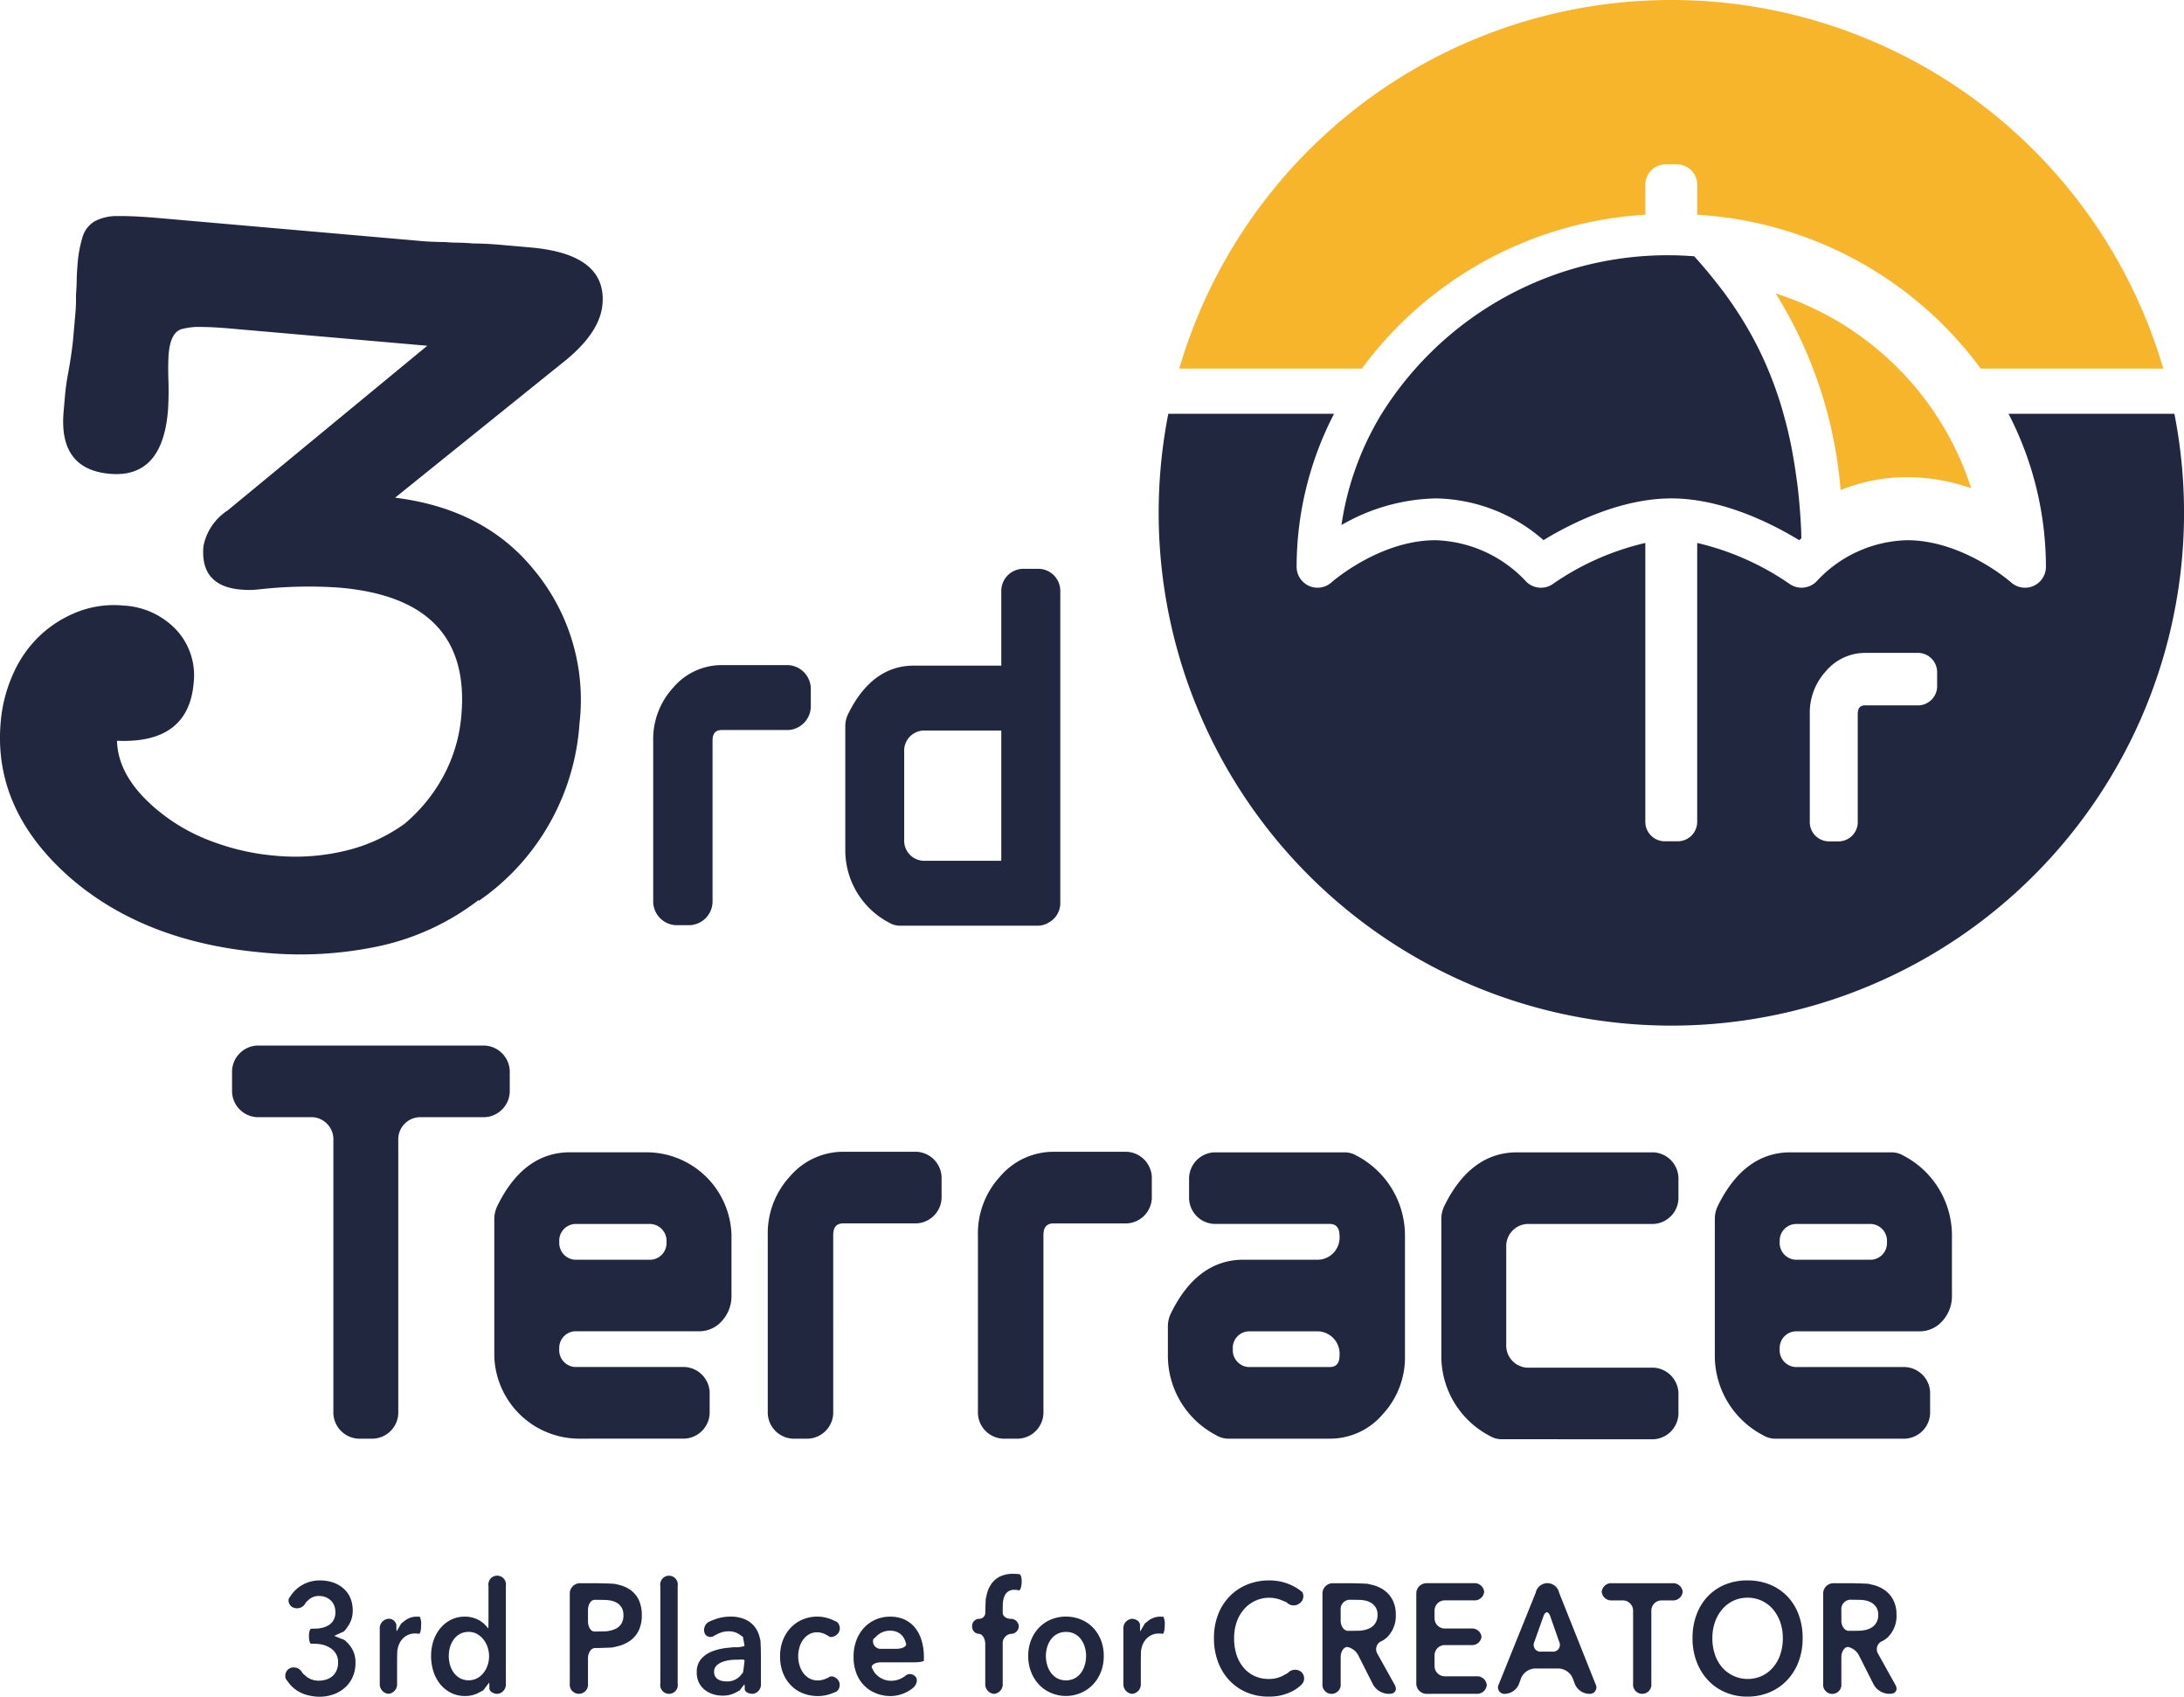
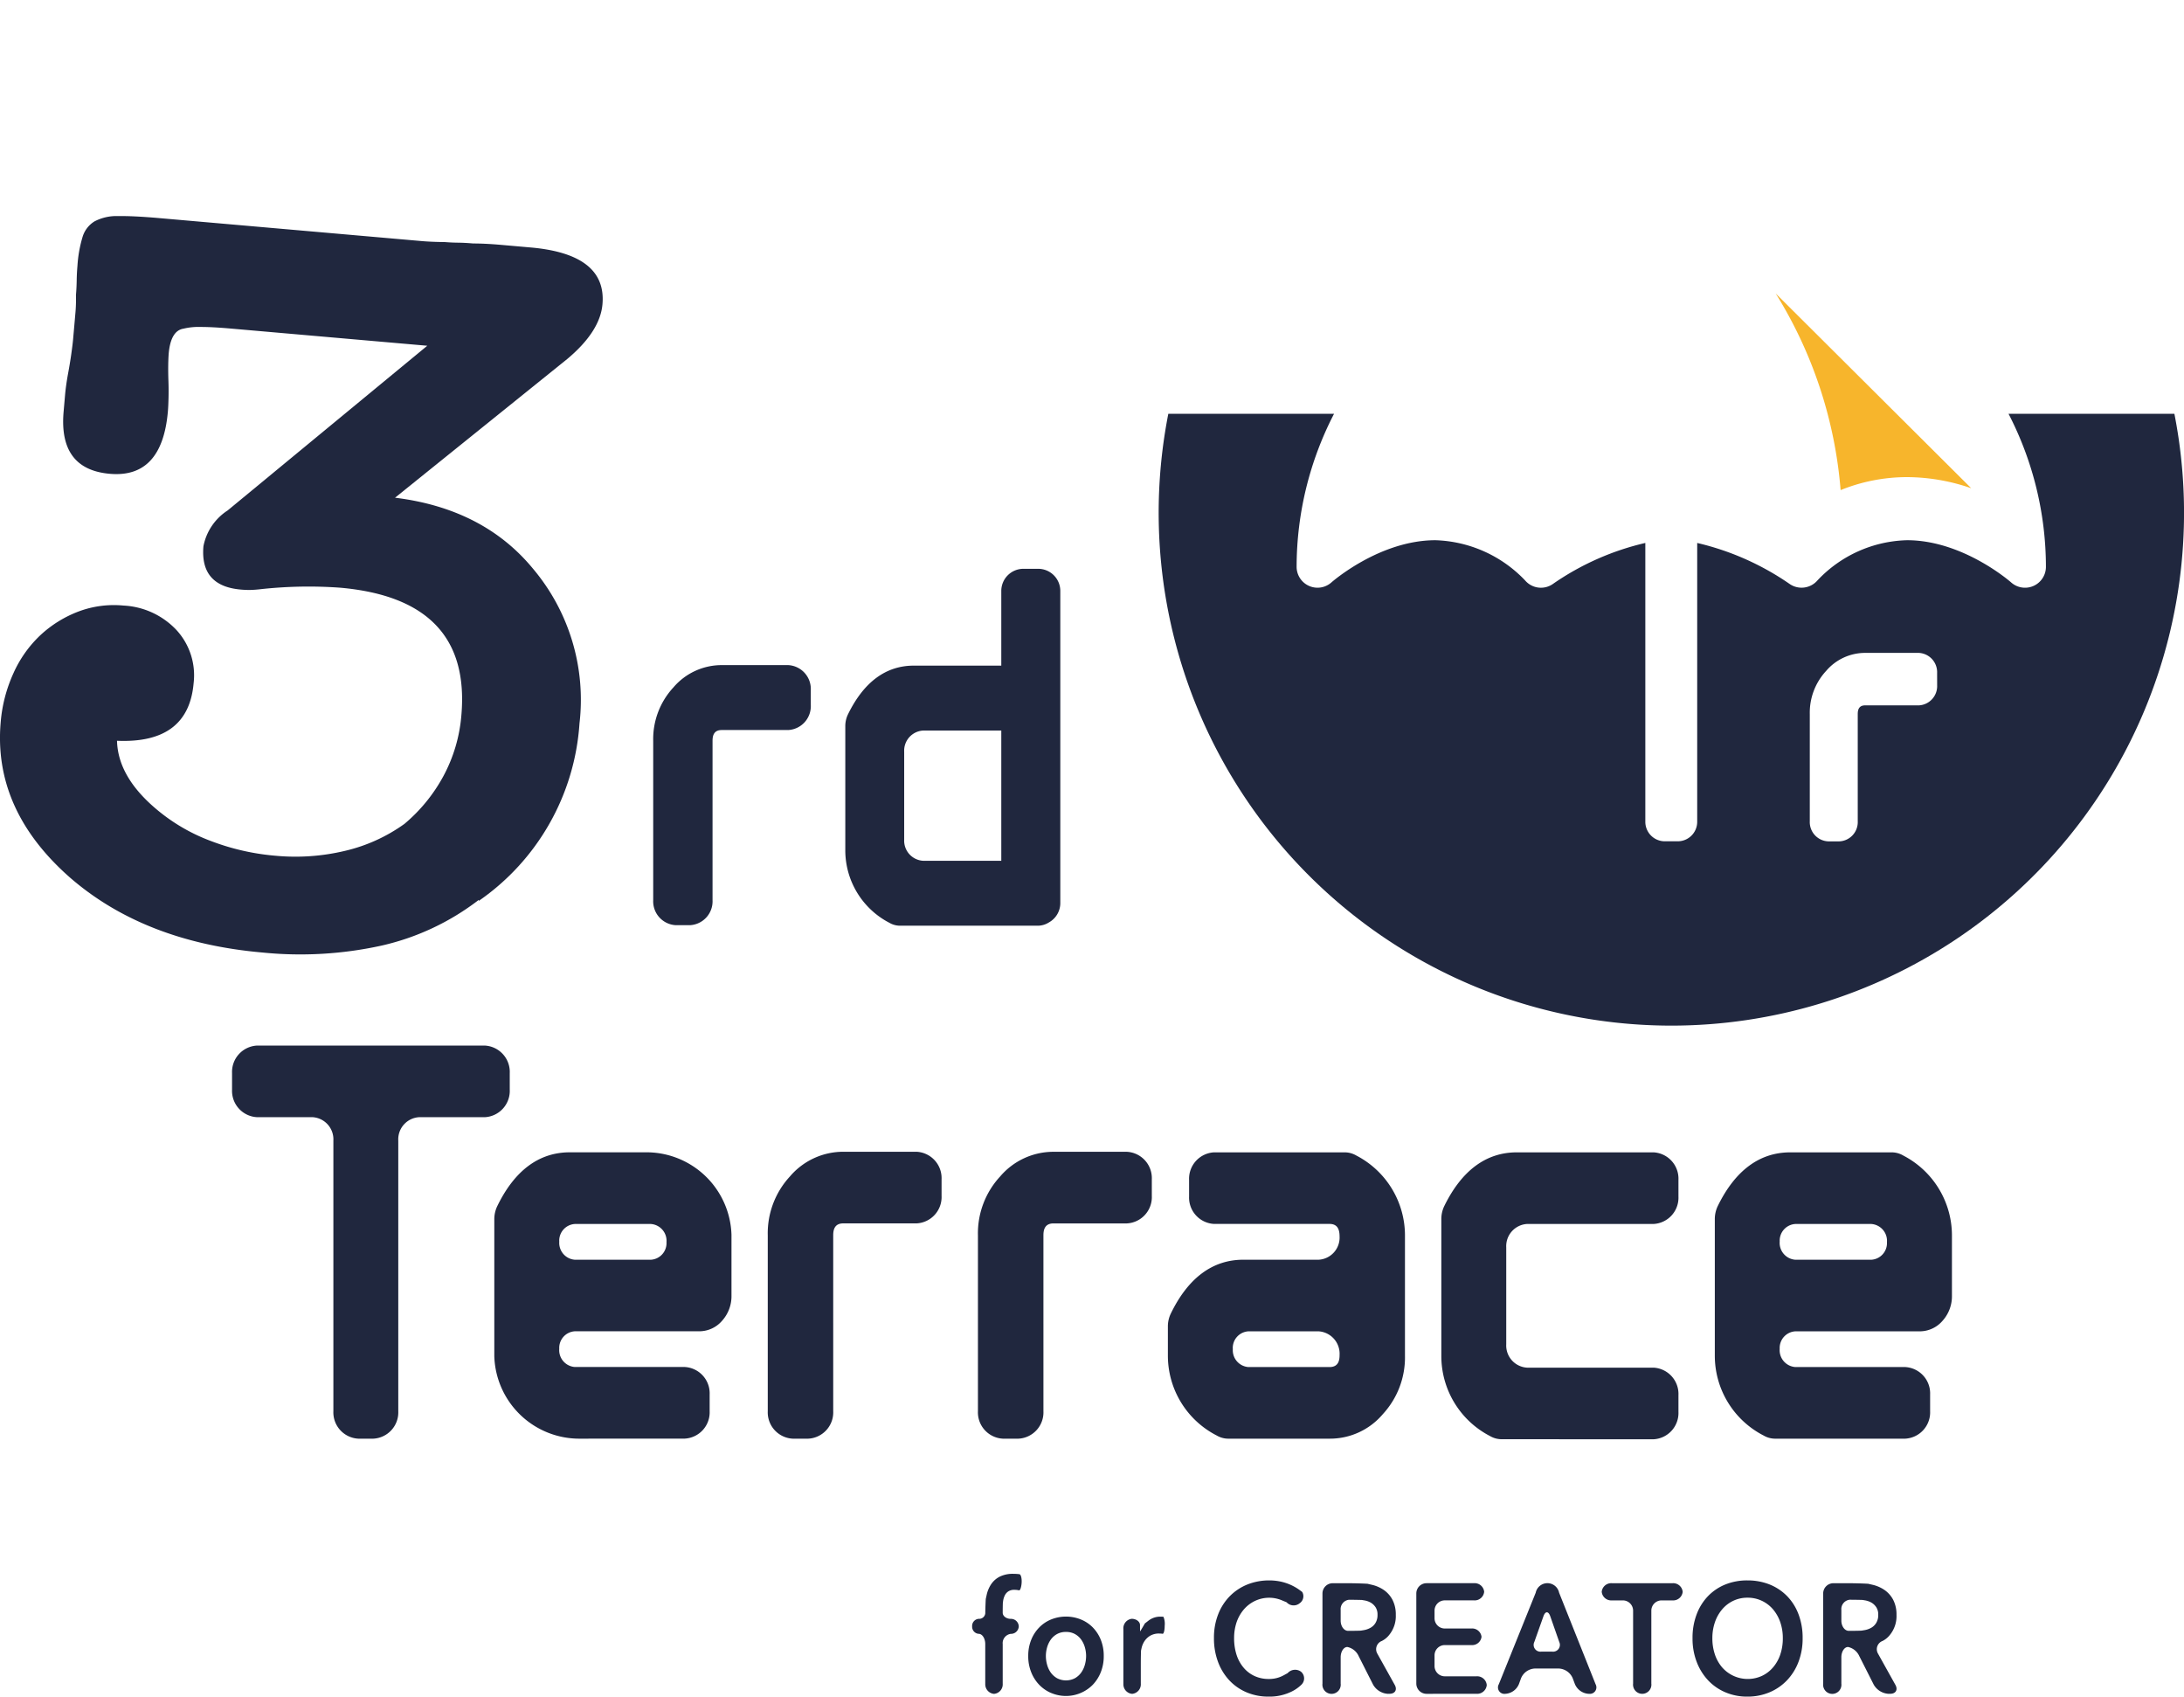
<svg xmlns="http://www.w3.org/2000/svg" width="206.053" height="160.028" viewBox="0 0 206.053 160.028">
  <g transform="translate(0 -9)">
    <path d="M119.8,37.13a2.191,2.191,0,0,1-1.115-.3,8.493,8.493,0,0,1-4.593-7.585V16.382a2.83,2.83,0,0,1,.264-1.217c1.647-3.38,3.954-5.094,6.86-5.094H134.11a2.486,2.486,0,0,1,2.353,2.594v1.573a2.481,2.481,0,0,1-2.353,2.588H122.177a2.094,2.094,0,0,0-1.961,2.2v9.153a2.091,2.091,0,0,0,1.961,2.2H134.11a2.485,2.485,0,0,1,2.353,2.591v1.576a2.483,2.483,0,0,1-2.353,2.588Zm25.808-.052a2.171,2.171,0,0,1-1.114-.3,8.462,8.462,0,0,1-4.6-7.583V16.382a2.847,2.847,0,0,1,.264-1.217c1.645-3.38,3.952-5.094,6.861-5.094h9.541a2.162,2.162,0,0,1,1.123.306,8.49,8.49,0,0,1,4.583,7.58v5.615a3.46,3.46,0,0,1-.889,2.39,2.834,2.834,0,0,1-2.175.991H147.49a1.57,1.57,0,0,0-1.475,1.65,1.593,1.593,0,0,0,1.475,1.719h10.36a2.487,2.487,0,0,1,2.357,2.594v1.57a2.485,2.485,0,0,1-2.357,2.591Zm.408-18.6A1.593,1.593,0,0,0,147.49,20.2h7.176a1.571,1.571,0,0,0,1.469-1.65,1.594,1.594,0,0,0-1.469-1.722H147.49A1.573,1.573,0,0,0,146.016,18.479Zm-52,18.6a2.178,2.178,0,0,1-1.117-.3,8.464,8.464,0,0,1-4.606-7.583V26.506a2.779,2.779,0,0,1,.268-1.214c1.639-3.38,3.946-5.094,6.856-5.094h7.112a2.092,2.092,0,0,0,1.962-2.2c0-.8-.3-1.176-.949-1.176H92.651a2.485,2.485,0,0,1-2.357-2.588V12.665a2.49,2.49,0,0,1,2.357-2.594h12.3a2.192,2.192,0,0,1,1.12.3,8.492,8.492,0,0,1,4.59,7.585V29.246a7.887,7.887,0,0,1-2.084,5.513,6.533,6.533,0,0,1-5,2.318Zm.406-8.474a1.59,1.59,0,0,0,1.468,1.719h7.652c.849,0,.949-.643.949-1.129a2.119,2.119,0,0,0-1.962-2.241H95.884A1.569,1.569,0,0,0,94.416,28.6ZM72.726,37.077a2.484,2.484,0,0,1-2.354-2.591V17.9a7.9,7.9,0,0,1,2.106-5.566A6.6,6.6,0,0,1,77.5,10.019h6.921a2.486,2.486,0,0,1,2.356,2.591v1.573a2.484,2.484,0,0,1-2.356,2.591H77.5c-.849,0-.949.646-.949,1.129V34.486a2.484,2.484,0,0,1-2.356,2.591Zm-19.829,0a2.484,2.484,0,0,1-2.354-2.591V17.9a7.9,7.9,0,0,1,2.1-5.566,6.607,6.607,0,0,1,5.02-2.318h6.921a2.488,2.488,0,0,1,2.357,2.591v1.573a2.486,2.486,0,0,1-2.357,2.591H57.667c-.849,0-.949.646-.949,1.129V34.486a2.484,2.484,0,0,1-2.355,2.591Zm-20.022,0A8.029,8.029,0,0,1,24.743,29.3l0-12.919a2.853,2.853,0,0,1,.268-1.214c1.639-3.383,3.946-5.1,6.859-5.1h7.115a8.031,8.031,0,0,1,8.135,7.773v5.728a3.462,3.462,0,0,1-.886,2.387,2.836,2.836,0,0,1-2.177.993H32.339a1.568,1.568,0,0,0-1.468,1.65,1.59,1.59,0,0,0,1.468,1.719H42.706a2.487,2.487,0,0,1,2.354,2.594v1.57a2.484,2.484,0,0,1-2.354,2.591Zm-2-18.6A1.59,1.59,0,0,0,32.339,20.2h7.18a1.57,1.57,0,0,0,1.47-1.65,1.594,1.594,0,0,0-1.47-1.722h-7.18A1.57,1.57,0,0,0,30.871,18.479Zm-18.959,18.6a2.483,2.483,0,0,1-2.356-2.591V8.954a2.092,2.092,0,0,0-1.962-2.2H2.356A2.486,2.486,0,0,1,0,4.164V2.591A2.488,2.488,0,0,1,2.356,0H23.841A2.486,2.486,0,0,1,26.2,2.591V4.164a2.484,2.484,0,0,1-2.355,2.591h-6.2a2.092,2.092,0,0,0-1.962,2.2V34.486a2.484,2.484,0,0,1-2.356,2.591Z" transform="translate(21.893 107.619)" fill="#20273e" />
-     <path d="M2.1,11.266a3.243,3.243,0,0,1-1-.436,3,3,0,0,1-.806-.764L.058,9.752a.8.8,0,0,1,.46-1.062.915.915,0,0,1,1.1.5l.323.284A1.84,1.84,0,0,0,3.205,9.9a2.112,2.112,0,0,0,.632-.1,1.608,1.608,0,0,0,.577-.3,1.516,1.516,0,0,0,.406-.533,1.8,1.8,0,0,0,.157-.792,1.514,1.514,0,0,0-.226-.85,1.59,1.59,0,0,0-.566-.544,2.406,2.406,0,0,0-.756-.29L3.153,6.44c-.286-.017-.616-.028-.725-.028s-.2-.32-.2-.709S2.322,5,2.442,5s.438-.011.706-.022l.243-.047a2.02,2.02,0,0,0,.66-.24,1.383,1.383,0,0,0,.483-.48,1.46,1.46,0,0,0,.187-.789A1.6,1.6,0,0,0,4.6,2.787a1.357,1.357,0,0,0-.337-.475,1.586,1.586,0,0,0-.49-.3,1.729,1.729,0,0,0-.582-.1,1.418,1.418,0,0,0-1,.367l-.261.246A.894.894,0,0,1,.88,3.044a.72.72,0,0,1-.552-.889l.2-.29a3.2,3.2,0,0,1,.709-.753A3.346,3.346,0,0,1,2.168.618,3.4,3.4,0,0,1,3.258.444a3.883,3.883,0,0,1,1.2.182,2.91,2.91,0,0,1,.99.546,2.539,2.539,0,0,1,.671.891A2.98,2.98,0,0,1,6.357,3.3a2.491,2.491,0,0,1-.472,1.5,2.054,2.054,0,0,1-.378.469c-.485.218-.883.4-.883.408s.406.171.9.364c0,0,.168.066.538.513A2.493,2.493,0,0,1,6.617,8.2a3.234,3.234,0,0,1-.291,1.416,2.94,2.94,0,0,1-.771,1,3.292,3.292,0,0,1-1.082.6,3.914,3.914,0,0,1-1.215.2A4.633,4.633,0,0,1,2.1,11.266Zm53.625-.177a3.209,3.209,0,0,1-1.109-.728,3.271,3.271,0,0,1-.739-1.156,4.292,4.292,0,0,1-.266-1.556A4.34,4.34,0,0,1,53.877,6.1,3.572,3.572,0,0,1,54.608,4.9a3.276,3.276,0,0,1,1.1-.767,3.434,3.434,0,0,1,1.369-.27,3.287,3.287,0,0,1,1.267.24,2.813,2.813,0,0,1,1,.723A3.44,3.44,0,0,1,60,6.021,5.212,5.212,0,0,1,60.244,7.7v.312c-.008.088-.449.157-.982.157H56.216c-.532,0-.932.221-.889.488l.108.212a1.712,1.712,0,0,0,.414.544,2.048,2.048,0,0,0,.585.361,1.815,1.815,0,0,0,.685.135,2.037,2.037,0,0,0,1.035-.246l.282-.163a.67.67,0,0,1,.96-.036c.3.259.223.762-.174,1.118a3.416,3.416,0,0,1-2.09.77A3.7,3.7,0,0,1,55.725,11.09Zm.089-5.422-.339.32a.712.712,0,0,0,.741.911H57.64c.532,0,.949-.2.936-.442l-.061-.207a1.532,1.532,0,0,0-.279-.546,1.381,1.381,0,0,0-.482-.375,1.583,1.583,0,0,0-.691-.141A1.773,1.773,0,0,0,55.813,5.668ZM48.855,11.1a3.225,3.225,0,0,1-1.132-.737,3.513,3.513,0,0,1-.767-1.178A4.222,4.222,0,0,1,46.678,7.6a4.118,4.118,0,0,1,.278-1.545,3.605,3.605,0,0,1,.759-1.181,3.362,3.362,0,0,1,1.113-.751,3.546,3.546,0,0,1,2.755.028l.451.2A.8.8,0,0,1,52.1,5.5c-.308.292-.7.37-.879.171l-.254-.132a1.677,1.677,0,0,0-.778-.2,1.532,1.532,0,0,0-.79.2,1.752,1.752,0,0,0-.568.524,2.343,2.343,0,0,0-.334.728,3.2,3.2,0,0,0-.11.817,2.948,2.948,0,0,0,.118.817,2.332,2.332,0,0,0,.348.731,1.809,1.809,0,0,0,.579.524,1.627,1.627,0,0,0,.811.2A1.957,1.957,0,0,0,51,9.713l.253-.108c.2-.2.591-.113.872.2a.8.8,0,0,1-.11,1.118l-.422.171a3.628,3.628,0,0,1-1.372.259A3.8,3.8,0,0,1,48.855,11.1Zm-33.227-.052a3.18,3.18,0,0,1-1.01-.808,3.826,3.826,0,0,1-.643-1.2,4.7,4.7,0,0,1-.223-1.465,4.468,4.468,0,0,1,.231-1.457,3.608,3.608,0,0,1,.657-1.181,3.1,3.1,0,0,1,1.01-.789,2.876,2.876,0,0,1,1.283-.287,2.763,2.763,0,0,1,1.424.384,2.162,2.162,0,0,1,.454.356l.13.124a1.775,1.775,0,0,0,.208.243c.01,0,.018-.436.018-.966V.966a.831.831,0,1,1,1.639,0v9.208a.892.892,0,0,1-.777.969c-.429,0-.779-.24-.779-.53a5.247,5.247,0,0,0-.013-.533c-.009,0-.257.328-.559.728l-.4.213a2.712,2.712,0,0,1-1.3.328A2.96,2.96,0,0,1,15.628,11.046ZM16.467,5.5a1.805,1.805,0,0,0-.587.524,2.483,2.483,0,0,0-.348.728,3.107,3.107,0,0,0-.113.817,3.184,3.184,0,0,0,.113.825,2.433,2.433,0,0,0,.348.737,1.9,1.9,0,0,0,.587.533,1.768,1.768,0,0,0,1.639.006,2.029,2.029,0,0,0,.607-.522,2.356,2.356,0,0,0,.38-.731,2.654,2.654,0,0,0,.13-.817,2.732,2.732,0,0,0-.13-.825,2.355,2.355,0,0,0-.38-.737,2.149,2.149,0,0,0-.607-.533A1.605,1.605,0,0,0,17.3,5.3,1.675,1.675,0,0,0,16.467,5.5Zm23.979,5.7a2.314,2.314,0,0,1-.787-.37,1.993,1.993,0,0,1-.6-.676,2.051,2.051,0,0,1-.24-1.04,1.837,1.837,0,0,1,.417-1.267,2.714,2.714,0,0,1,1.071-.723A5.611,5.611,0,0,1,41.76,6.8c.532-.055.593-.055.593-.055a2.707,2.707,0,0,0,.968-.116c0-.047-.067-.433-.148-.858l-.3-.21a1.775,1.775,0,0,0-1.056-.317,2.224,2.224,0,0,0-1,.237l-.32.157a.615.615,0,0,1-.893-.121.878.878,0,0,1,.325-1.148,3.88,3.88,0,0,1,.543-.229,4.126,4.126,0,0,1,1.477-.281,3.366,3.366,0,0,1,1.44.268,2.374,2.374,0,0,1,.894.69,2.615,2.615,0,0,1,.459.96l.087.353c.025.389.041,1.142.041,1.675v2.368a.888.888,0,0,1-.764.969c-.422,0-.764-.2-.764-.45a2.39,2.39,0,0,0-.022-.45c-.008,0-.209.257-.447.571l-.364.2a2.521,2.521,0,0,1-1.241.3A3.414,3.414,0,0,1,40.447,11.209Zm1.964-3.281-.29.025a3.283,3.283,0,0,0-.806.16,1.724,1.724,0,0,0-.613.353.813.813,0,0,0-.248.626.783.783,0,0,0,.369.693,1.169,1.169,0,0,0,.37.149,2.052,2.052,0,0,0,.409.044,1.632,1.632,0,0,0,1.283-.488c.293-.323.3-.367.3-.367.079-.527.14-1.013.14-1.084s-.083-.124-.185-.124S42.706,7.919,42.411,7.928ZM35.38,10.174V.969a.83.83,0,1,1,1.637,0v9.205a.83.83,0,1,1-1.637,0Zm-8.543,0v-8.5a.969.969,0,0,1,.968-.966h1.217c.533,0,1.4.022,1.934.05a3.947,3.947,0,0,1,.534.11,3.071,3.071,0,0,1,1.149.533,2.41,2.41,0,0,1,.733.941,3.346,3.346,0,0,1,.259,1.388,3.206,3.206,0,0,1-.3,1.457,2.548,2.548,0,0,1-.812.952,3.378,3.378,0,0,1-1.194.522c-.455.108-.48.11-.48.11-.53.03-1.263.052-1.629.052s-.662.436-.662.969v2.381a.865.865,0,1,1-1.718,0Zm1.718-6.937V4.3c0,.53.271.966.6.966s.848-.011,1.149-.022l.256-.044a2.2,2.2,0,0,0,.684-.235,1.3,1.3,0,0,0,.478-.466,1.472,1.472,0,0,0,.176-.764,1.405,1.405,0,0,0-.176-.745,1.284,1.284,0,0,0-.472-.45,1.94,1.94,0,0,0-.668-.215l-.252-.033c-.286-.011-.8-.017-1.147-.017S28.556,2.7,28.556,3.237ZM8.91,10.177V5.036a.894.894,0,0,1,.783-.969.71.71,0,0,1,.784.591,5.167,5.167,0,0,0,.017.59c.006,0,.209-.337.447-.748l.331-.254a1.8,1.8,0,0,1,1.145-.384c.063,0,.133,0,.2.008l.074,0a1.759,1.759,0,0,1,.116.842c0,.447-.091.789-.2.764l-.077-.011a2.221,2.221,0,0,0-.226-.014,1.62,1.62,0,0,0-.9.221,1.664,1.664,0,0,0-.532.53,1.981,1.981,0,0,0-.26.635l-.046.215c-.011.166-.023.734-.023,1.267v1.854a.9.9,0,0,1-.816.966A.905.905,0,0,1,8.91,10.177Z" transform="translate(26.92 157.621)" fill="#20273e" />
    <path d="M71.075,11.178a4.815,4.815,0,0,1-1.639-1.134A5.269,5.269,0,0,1,68.36,8.306a6.1,6.1,0,0,1-.392-2.235,6.175,6.175,0,0,1,.392-2.26,5.031,5.031,0,0,1,1.076-1.716A4.749,4.749,0,0,1,71.075,1,5.486,5.486,0,0,1,73.142.621,5.613,5.613,0,0,1,75.23,1a4.84,4.84,0,0,1,1.651,1.093,4.946,4.946,0,0,1,1.084,1.716,6.224,6.224,0,0,1,.39,2.26,6.151,6.151,0,0,1-.39,2.235,5.176,5.176,0,0,1-1.084,1.738,4.907,4.907,0,0,1-1.651,1.134,5.31,5.31,0,0,1-2.089.406A5.191,5.191,0,0,1,71.075,11.178Zm.72-8.626a3.145,3.145,0,0,0-1.04.808,3.741,3.741,0,0,0-.676,1.209,4.561,4.561,0,0,0-.24,1.5,4.73,4.73,0,0,0,.24,1.542,3.67,3.67,0,0,0,.683,1.214,3.216,3.216,0,0,0,3.744.806,3.108,3.108,0,0,0,1.057-.806,3.653,3.653,0,0,0,.684-1.214,4.731,4.731,0,0,0,.239-1.542,4.561,4.561,0,0,0-.239-1.5,3.784,3.784,0,0,0-.676-1.209,3.163,3.163,0,0,0-1.048-.808,3.1,3.1,0,0,0-1.367-.3A3.064,3.064,0,0,0,71.795,2.552Zm-45.9,8.626a4.788,4.788,0,0,1-1.632-1.134A5.2,5.2,0,0,1,23.2,8.306a6.276,6.276,0,0,1-.384-2.235,6.011,6.011,0,0,1,.4-2.26,5.03,5.03,0,0,1,1.107-1.716A4.886,4.886,0,0,1,25.983,1,5.552,5.552,0,0,1,28.056.621a5.231,5.231,0,0,1,.969.094,4.8,4.8,0,0,1,.969.3,4.633,4.633,0,0,1,.875.494l.272.2A.8.8,0,0,1,30.91,2.77a.9.9,0,0,1-1.241-.086l-.411-.171a3.118,3.118,0,0,0-2.564.039,3.2,3.2,0,0,0-1.059.808,3.739,3.739,0,0,0-.685,1.209,4.716,4.716,0,0,0-.234,1.5,5.09,5.09,0,0,0,.23,1.565,3.587,3.587,0,0,0,.664,1.214,2.95,2.95,0,0,0,1.03.789,3.138,3.138,0,0,0,1.352.281,2.813,2.813,0,0,0,1.377-.334l.4-.218a.941.941,0,0,1,1.259-.135.825.825,0,0,1,.033,1.233,3.569,3.569,0,0,1-.914.64,4.706,4.706,0,0,1-2.171.477A5.234,5.234,0,0,1,25.894,11.178Zm-18.43.066a3.452,3.452,0,0,1-1.131-.773,3.647,3.647,0,0,1-.76-1.189,4.02,4.02,0,0,1-.28-1.531,4,4,0,0,1,.28-1.526,3.559,3.559,0,0,1,.76-1.17A3.313,3.313,0,0,1,7.464,4.3a3.753,3.753,0,0,1,2.784,0,3.329,3.329,0,0,1,1.132.751,3.574,3.574,0,0,1,.759,1.17,4,4,0,0,1,.278,1.526,4.02,4.02,0,0,1-.278,1.531,3.664,3.664,0,0,1-.759,1.189,3.56,3.56,0,0,1-3.916.773ZM8.01,5.681a1.8,1.8,0,0,0-.589.524,2.371,2.371,0,0,0-.347.728,2.975,2.975,0,0,0-.116.817,3.048,3.048,0,0,0,.116.825,2.372,2.372,0,0,0,.347.74,1.913,1.913,0,0,0,.589.53,1.83,1.83,0,0,0,1.691,0,1.874,1.874,0,0,0,.589-.53,2.321,2.321,0,0,0,.347-.74,3,3,0,0,0,.116-.825,2.931,2.931,0,0,0-.116-.817,2.319,2.319,0,0,0-.347-.728A1.764,1.764,0,0,0,9.7,5.681a1.7,1.7,0,0,0-.844-.2A1.707,1.707,0,0,0,8.01,5.681Zm78.462,5.637a1.73,1.73,0,0,1-1.406-.861L83.7,7.759A1.509,1.509,0,0,0,82.639,6.9c-.345,0-.63.436-.63.969v2.486a.864.864,0,1,1-1.715,0v-8.5A.967.967,0,0,1,81.26.886h1.421c.532,0,1.371.022,1.863.052l.43.1a3.322,3.322,0,0,1,1.137.508,2.59,2.59,0,0,1,.8.93,3,3,0,0,1,.3,1.4,2.794,2.794,0,0,1-.593,1.849,2.111,2.111,0,0,1-.72.607.83.83,0,0,0-.429,1.2l1.637,2.939c.261.466.036.844-.494.844ZM82.009,3.413v1c0,.53.318.966.7.966s.924-.008,1.194-.019l.246-.041a2.006,2.006,0,0,0,.662-.221,1.3,1.3,0,0,0,.484-.464,1.413,1.413,0,0,0,.193-.775,1.247,1.247,0,0,0-.18-.7,1.385,1.385,0,0,0-.449-.436,1.854,1.854,0,0,0-.621-.221l-.232-.039c-.246-.008-.791-.019-1.222-.019A.89.89,0,0,0,82.009,3.413ZM62.361,10.35V3.471a.971.971,0,0,0-.969-.966H60.369a.9.9,0,0,1-.969-.811.9.9,0,0,1,.969-.808h5.7a.9.9,0,0,1,.969.808.9.9,0,0,1-.969.811H65.049a.971.971,0,0,0-.968.966V10.35a.866.866,0,1,1-1.72,0Zm-4.177.969a1.508,1.508,0,0,1-1.309-.905l-.217-.577a1.5,1.5,0,0,0-1.308-.905H53.092a1.483,1.483,0,0,0-1.3.908l-.209.571a1.485,1.485,0,0,1-1.294.908.607.607,0,0,1-.6-.9l3.483-8.639a1.127,1.127,0,0,1,2.207,0l3.444,8.637a.612.612,0,0,1-.609.9ZM53.9,4.007,53.04,6.429a.638.638,0,0,0,.64.911h1.068a.642.642,0,0,0,.645-.913l-.847-2.42c-.087-.251-.2-.377-.321-.377S53.99,3.755,53.9,4.007ZM42.874,11.319a.97.97,0,0,1-.967-.969v-8.5a.968.968,0,0,1,.967-.966h4.466a.9.9,0,0,1,.969.808.9.9,0,0,1-.969.811H44.593a.969.969,0,0,0-.966.966v.72a.969.969,0,0,0,.966.969h2.5a.891.891,0,0,1,.967.781.891.891,0,0,1-.967.781h-2.5a.969.969,0,0,0-.966.966V8.7a.969.969,0,0,0,.966.966h2.992a.907.907,0,0,1,.968.825.907.907,0,0,1-.968.825Zm-3.641,0a1.728,1.728,0,0,1-1.4-.861l-1.366-2.7A1.506,1.506,0,0,0,35.4,6.9c-.345,0-.629.436-.629.969v2.486a.865.865,0,1,1-1.718,0v-8.5A.969.969,0,0,1,34.02.886h1.422c.532,0,1.371.022,1.862.052l.428.1a3.3,3.3,0,0,1,1.139.508,2.576,2.576,0,0,1,.8.93,2.987,2.987,0,0,1,.3,1.4,2.794,2.794,0,0,1-.593,1.849,2.071,2.071,0,0,1-.721.607.832.832,0,0,0-.425,1.2l1.637,2.939c.26.466.036.844-.494.844ZM34.77,3.413v1c0,.53.314.966.7.966s.924-.008,1.194-.019l.245-.041a1.993,1.993,0,0,0,.66-.221,1.277,1.277,0,0,0,.486-.464,1.433,1.433,0,0,0,.191-.775,1.256,1.256,0,0,0-.177-.7,1.42,1.42,0,0,0-.449-.436A1.852,1.852,0,0,0,37,2.505l-.231-.039c-.246-.008-.794-.019-1.223-.019A.889.889,0,0,0,34.77,3.413Zm-20.5,6.94V5.212a.9.9,0,0,1,.784-.969c.433,0,.786.268.786.591s0,.591.011.591.211-.337.449-.748l.329-.254a1.812,1.812,0,0,1,1.148-.384c.063,0,.13,0,.2.008l.075.005a1.735,1.735,0,0,1,.116.839c0,.447-.092.789-.2.764L17.9,5.646a2.182,2.182,0,0,0-.226-.014,1.636,1.636,0,0,0-.9.221,1.707,1.707,0,0,0-.534.53,2,2,0,0,0-.257.635l-.047.215c-.01.166-.022.734-.022,1.267v1.854a.9.9,0,0,1-.817.966A.9.9,0,0,1,14.274,10.353Zm-13.032,0V6.628c0-.533-.279-.969-.621-.969A.671.671,0,0,1,0,4.953a.674.674,0,0,1,.621-.709.579.579,0,0,0,.621-.521c0-.287.02-.9.045-1.352l.085-.386A2.917,2.917,0,0,1,1.81.958a2.143,2.143,0,0,1,.811-.7A2.785,2.785,0,0,1,3.891,0c.182,0,.334.011.455.022L4.47.036c.14.039.229.408.2.82s-.139.728-.244.7l-.1-.019a1.865,1.865,0,0,0-.338-.028.991.991,0,0,0-.57.146.941.941,0,0,0-.334.381,1.717,1.717,0,0,0-.16.519l-.025.185c-.008.2-.014.618-.014.933s.343.574.759.574a.736.736,0,0,1,.756.709.734.734,0,0,1-.756.706.887.887,0,0,0-.759.969v3.725a.9.9,0,0,1-.82.966A.906.906,0,0,1,1.241,10.353Z" transform="translate(91.717 157.444)" fill="#20273e" />
    <path d="M23.3,33.664a1.994,1.994,0,0,1-1.013-.273,7.7,7.7,0,0,1-4.164-6.875V14.852a2.552,2.552,0,0,1,.241-1.1c1.49-3.067,3.583-4.619,6.22-4.619h8.256V2.088A2.088,2.088,0,0,1,34.929,0H36.32a2.087,2.087,0,0,1,2.088,2.087v.625c0,.024,0,.047,0,.071V30.83c0,.024,0,.048,0,.071v.626a2.086,2.086,0,0,1-1.073,1.825,1.977,1.977,0,0,1-1.062.312Zm2.156-6.125h7.384V15.256H25.457a1.9,1.9,0,0,0-1.778,1.993v8.3A1.9,1.9,0,0,0,25.457,27.539ZM2.134,33.614A2.251,2.251,0,0,1,0,31.266V16.23a7.169,7.169,0,0,1,1.909-5.046,5.984,5.984,0,0,1,4.55-2.1h6.274a2.253,2.253,0,0,1,2.135,2.348v1.427a2.253,2.253,0,0,1-2.135,2.348H6.459c-.77,0-.861.583-.861,1.023V31.266a2.251,2.251,0,0,1-2.136,2.348Z" transform="translate(61.628 62.65)" fill="#20273e" />
    <path d="M40.312,24.181l-18.527-1.62q-1.773-.156-2.869-.152a6.031,6.031,0,0,0-1.6.16c-.807.126-1.274.914-1.4,2.357-.02.264-.038.628-.044,1.09s0,.96.019,1.491.022,1.063.009,1.59-.032.957-.061,1.286q-.55,6.309-5.48,5.876Q5.529,35.837,6,30.414c.034-.392.08-.9.133-1.525s.147-1.295.276-2.011c.121-.652.229-1.286.316-1.91s.147-1.093.174-1.424q.123-1.379.208-2.364A14.884,14.884,0,0,0,7.166,19.4c.041-.459.063-.923.07-1.385s.032-.924.072-1.385a11.968,11.968,0,0,1,.49-2.738,2.6,2.6,0,0,1,1.119-1.441,4.477,4.477,0,0,1,2.226-.5q1.443-.023,3.906.193l23.26,2.035,1.477.13c.592.051,1.317.084,2.176.092.4.034.807.053,1.238.058s.906.027,1.431.075q1.1,0,2.572.126l2.859.251q7.192.629,6.778,5.359-.223,2.564-3.331,5.168L37.271,38.514q8.348,1.031,13.019,6.7A19.177,19.177,0,0,1,54.673,59.8a22.132,22.132,0,0,1-9.507,16.745l.009-.1a23.579,23.579,0,0,1-9.165,4.312,35.686,35.686,0,0,1-11.23.657q-11.14-.975-18.154-7.051Q-.662,67.97.065,59.688a13.882,13.882,0,0,1,1.2-4.612,11.178,11.178,0,0,1,2.55-3.6,11.014,11.014,0,0,1,3.568-2.219,9.493,9.493,0,0,1,4.271-.57,7.355,7.355,0,0,1,5.013,2.327,6.31,6.31,0,0,1,1.6,5q-.5,5.716-7.227,5.426.09,3.485,3.891,6.6a17.368,17.368,0,0,0,5.013,2.872,22.282,22.282,0,0,0,6.036,1.371,20.165,20.165,0,0,0,6.594-.466,15.756,15.756,0,0,0,5.584-2.538,15.475,15.475,0,0,0,3.672-4.5,14.574,14.574,0,0,0,1.7-5.758Q44.478,48.078,32.06,47a41.48,41.48,0,0,0-7.462.142c-.334.039-.635.061-.9.07a8.073,8.073,0,0,1-.988-.034q-3.845-.338-3.517-4.083a5.188,5.188,0,0,1,2.28-3.376Z" transform="translate(0 17.43)" fill="#20273e" />
    <g transform="translate(109.313 9)">
-       <path d="M109.2,20.253v-2.84a1.905,1.905,0,0,1,1.907-1.905h1.081a1.905,1.905,0,0,1,1.905,1.905v2.84a35.832,35.832,0,0,1,26.748,14.512h17.222a48.37,48.37,0,0,0-92.835,0H82.453A35.841,35.841,0,0,1,109.2,20.253" transform="translate(-63.28)" fill="#f7b52c" />
-       <path d="M117.567,39.94c-.017-.355-.036-.708-.058-1.052-.072-1.073-.164-2.113-.287-3.1-.022-.191-.051-.372-.077-.559-.138-1.03-.3-2.031-.484-2.98-.005-.031-.01-.065-.017-.1-.21-1.04-.45-2.033-.716-2.988-.009-.031-.017-.061-.027-.092l-.026-.1a35.56,35.56,0,0,0-1.82-4.987l-.072-.159a33.862,33.862,0,0,0-2.286-4.164c-.06-.094-.119-.189-.181-.281q-.591-.9-1.225-1.759c-.094-.125-.189-.247-.285-.372q-.489-.642-1-1.264c-.148-.179-.293-.36-.443-.537-.355-.42-.716-.831-1.083-1.238-.716-.046-1.433-.094-2.161-.094a31.824,31.824,0,0,0-27.325,14.95A27.906,27.906,0,0,0,74.2,39.56a18.507,18.507,0,0,1,8.875-2.514,15.773,15.773,0,0,1,10.19,3.938c2.3-1.409,7.118-3.938,12.057-3.938s9.755,2.53,12.059,3.938c.063-.055.143-.116.213-.174-.012-.285-.012-.588-.026-.87" transform="translate(-56.952 9.963)" fill="#20273e" />
      <path d="M159.917,22.883H144.273A31.486,31.486,0,0,1,147.8,37.315a1.971,1.971,0,0,1-3.29,1.465c-.043-.038-4.523-3.974-9.808-3.974a12,12,0,0,0-8.452,3.785,1.98,1.98,0,0,1-2.661.319,25.505,25.505,0,0,0-8.69-3.845v26.3a1.838,1.838,0,0,1-1.837,1.839h-1.218a1.84,1.84,0,0,1-1.839-1.839V35.063a25.3,25.3,0,0,0-8.687,3.845,1.968,1.968,0,0,1-2.663-.317,12.189,12.189,0,0,0-8.452-3.785c-5.286,0-9.765,3.937-9.811,3.978a1.973,1.973,0,0,1-3.287-1.469,31.464,31.464,0,0,1,3.531-14.432H65a48.37,48.37,0,1,0,94.921,0m-22.384,25.6a1.82,1.82,0,0,1-1.724,1.9H130.74c-.623,0-.694.472-.694.827v10.1a1.82,1.82,0,0,1-1.726,1.9h-1.073a1.821,1.821,0,0,1-1.726-1.9v-10.1a5.791,5.791,0,0,1,1.544-4.077,4.836,4.836,0,0,1,3.676-1.7h5.069a1.821,1.821,0,0,1,1.724,1.9Z" transform="translate(-64.087 16.148)" fill="#20273e" />
-       <path d="M98.218,16.227a41.351,41.351,0,0,1,6.127,18.549,16.706,16.706,0,0,1,6.274-1.225,18.655,18.655,0,0,1,6.047,1.047A28.469,28.469,0,0,0,98.218,16.227" transform="translate(-40.002 11.451)" fill="#f7b52c" />
+       <path d="M98.218,16.227a41.351,41.351,0,0,1,6.127,18.549,16.706,16.706,0,0,1,6.274-1.225,18.655,18.655,0,0,1,6.047,1.047" transform="translate(-40.002 11.451)" fill="#f7b52c" />
    </g>
  </g>
</svg>